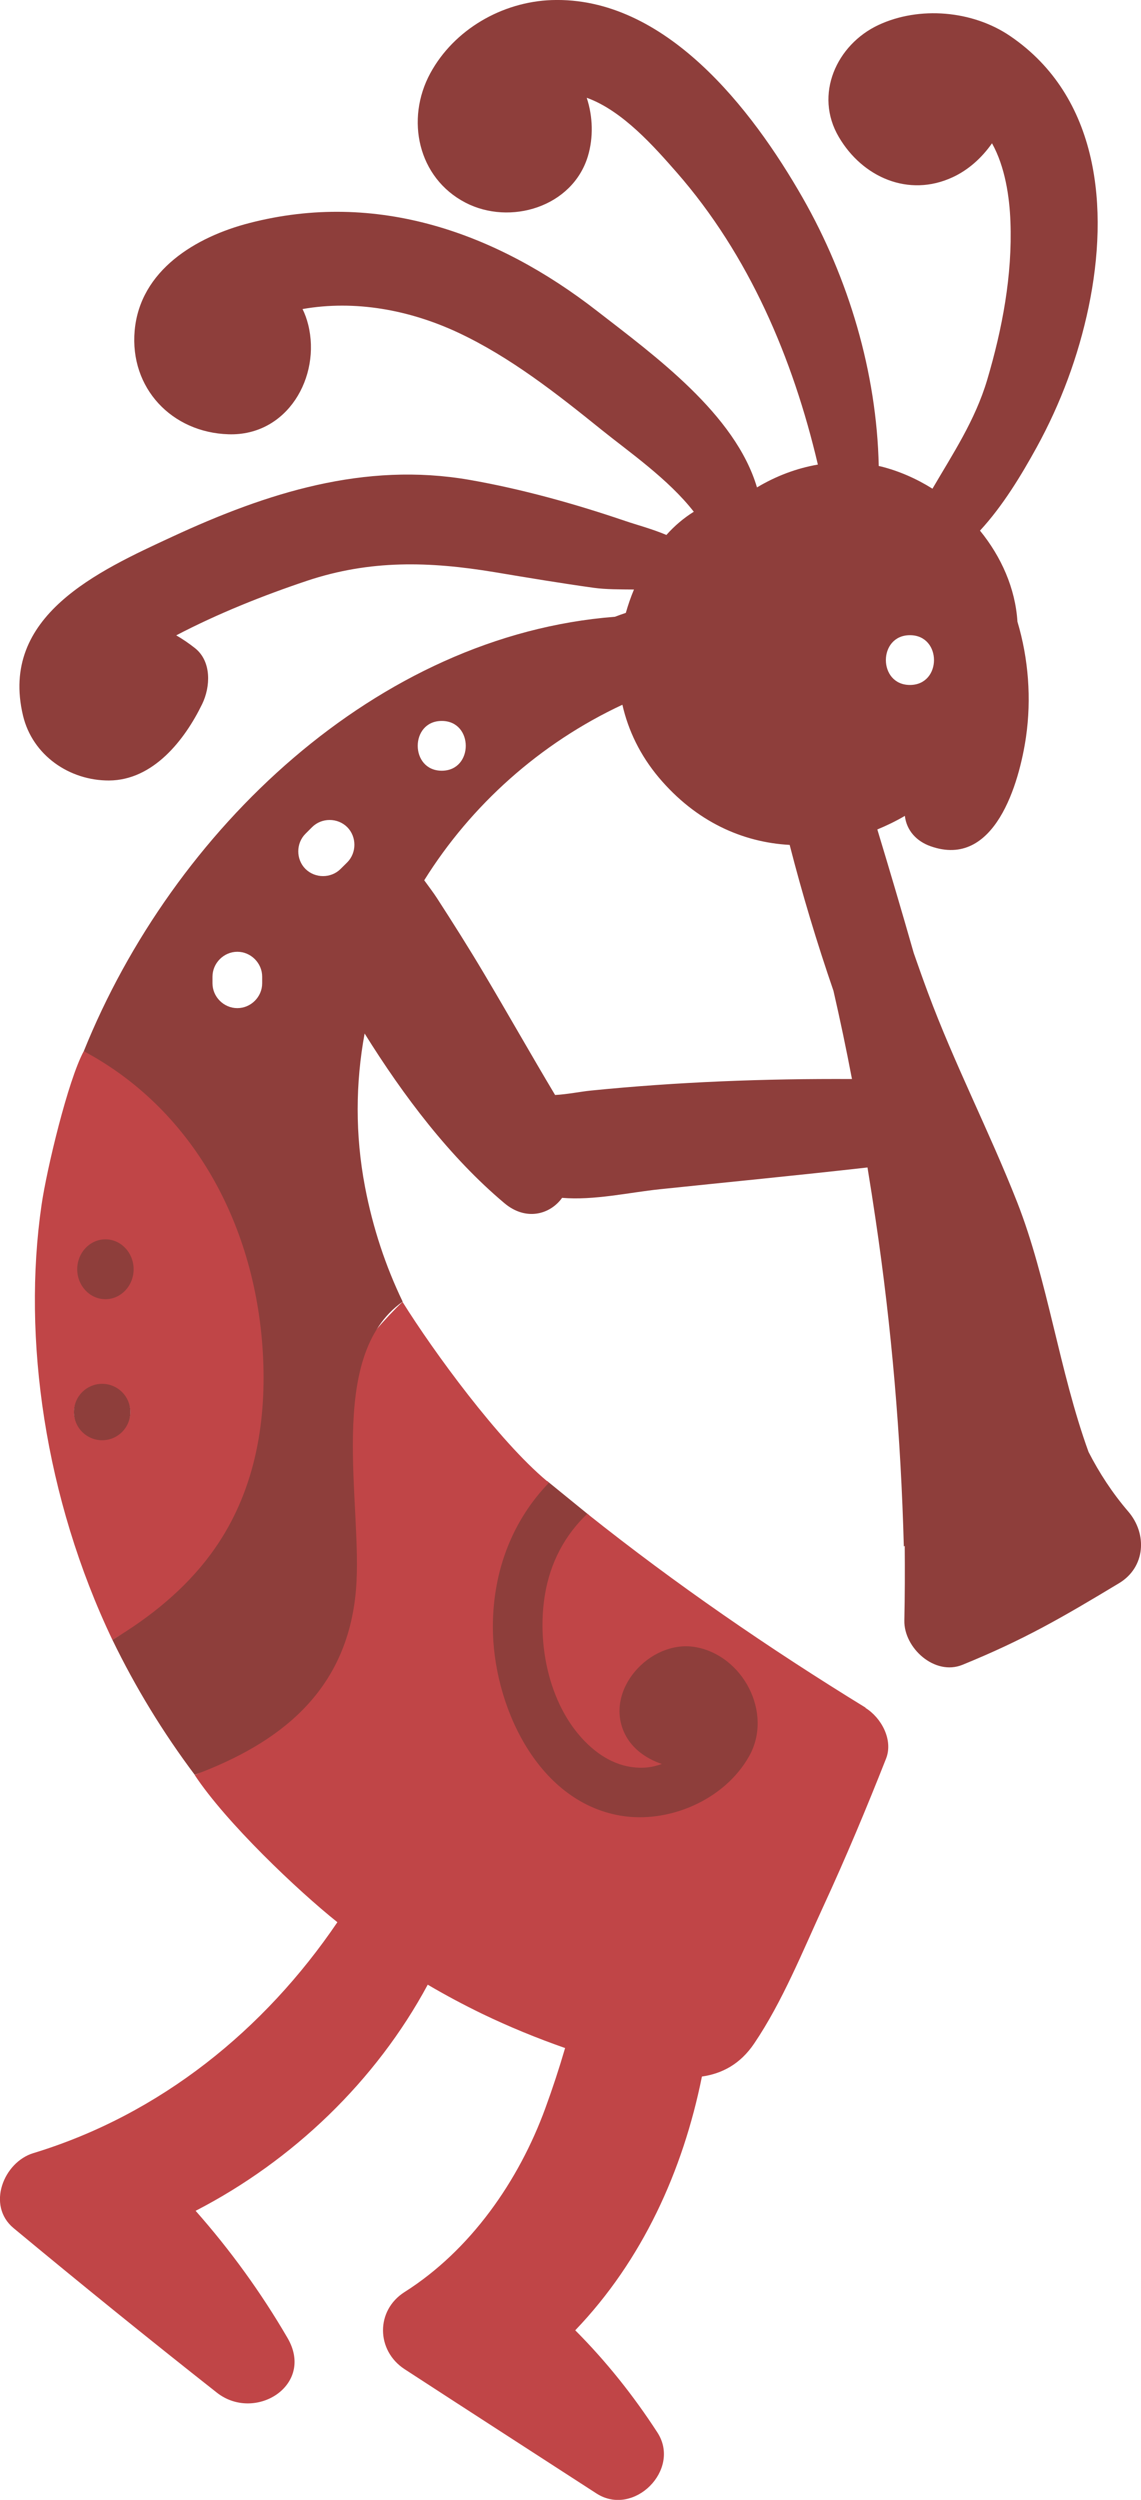
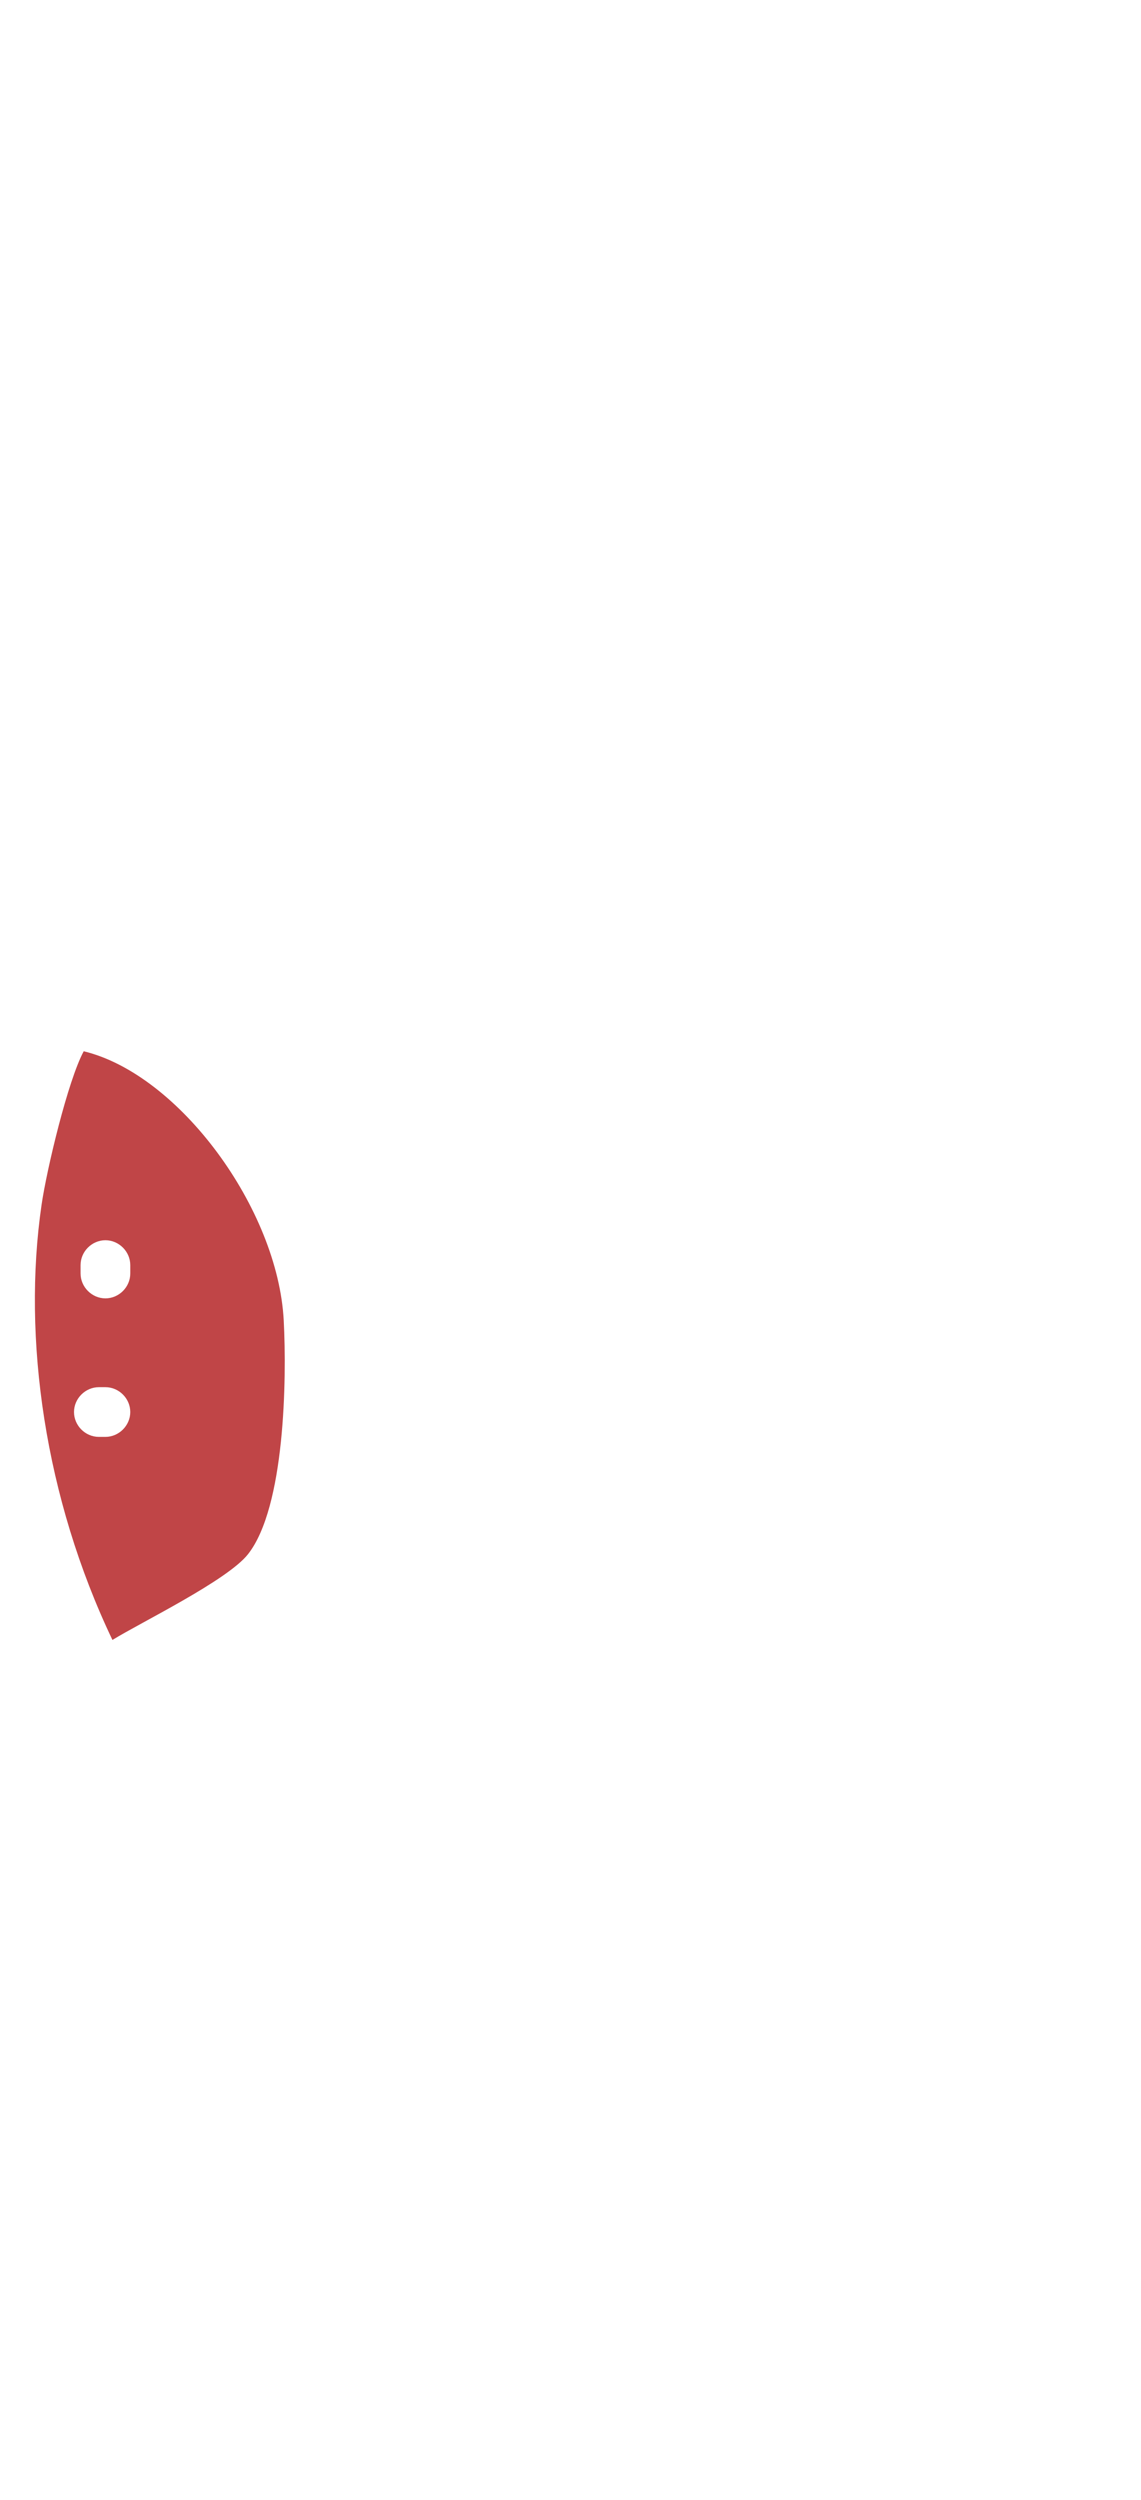
<svg xmlns="http://www.w3.org/2000/svg" id="Layer_2" viewBox="0 0 152.93 334.96">
  <defs>
    <style>.cls-1{fill:#8e3e3b;}.cls-2{fill:#c04547;}</style>
  </defs>
  <g id="Layer_5">
    <g>
-       <path class="cls-1" d="m73.33,198.44l5.64,4.59,3.97,14.78,11.17-1.66s14.26,9.98,14.02,10.69c-.24.71-3.8,11.88-4.99,13.31-1.19,1.43-10.27,8.08-12.62,8.32s-9.86.24-12.76-1.19c-2.9-1.43-11.45-10.46-11.93-11.17-.48-.71-2.97-12.83-3.98-14.73-1.01-1.9-1.01-7.84-1.01-9.03s1.01-6.18,1.01-6.18l4.93-4.04,6.54-3.69Z" />
      <g>
-         <path class="cls-2" d="m116.03,228.82c-12.92-7.93-25.45-16.54-37.31-25.99-2.93,2.79-4.99,6.45-5.71,11.02-1.07,6.75.69,15.06,5.81,19.9,2.22,2.1,4.98,3.41,8.1,3.05.51-.06,1.12-.21,1.79-.44-2.12-.72-3.97-2.05-4.94-3.99-2.91-5.86,3.35-12.67,9.35-11.69,6.42,1.05,10.55,8.82,7.29,14.63-3.27,5.84-10.76,9.1-17.31,7.96-11.24-1.96-17.07-15.02-17.04-25.35.02-7.7,2.78-14.35,7.52-19.25-.09-.07-.17-.14-.26-.21-6.48-5.41-15.19-17.32-19.37-24.02-4.23,3.99-13.2,14.85-12.81,20.11.63,8.52-.19,10.6-3.56,18.71-4.12,9.9-2.25,20.86-11.49,24.57,4.19,6.35,13.79,15.47,19.13,19.73-9.77,14.4-23.71,25.75-40.75,30.94-3.99,1.21-6.3,7.02-2.65,10.05,8.99,7.46,18.06,14.81,27.24,22.04,5.11,4.02,13.18-.97,9.48-7.32-3.54-6.08-7.67-11.78-12.32-17.04,13.03-6.72,24.17-17.4,31.11-30.3,2.36,1.39,4.78,2.68,7.25,3.88,3.63,1.75,7.36,3.28,11.16,4.61-.79,2.71-1.67,5.39-2.64,8.04-3.56,9.76-10.03,19.05-18.87,24.65-3.9,2.47-3.82,7.85,0,10.34,8.56,5.57,17.14,11.1,25.71,16.65,4.99,3.23,11.41-3.18,8.17-8.17-3.21-4.95-6.87-9.54-11.01-13.69,8.97-9.35,14.43-21.33,16.98-34,2.68-.39,5.13-1.64,7.02-4.45,3.79-5.62,6.46-12.29,9.29-18.43,2.99-6.48,5.75-13.08,8.37-19.72.99-2.52-.65-5.5-2.77-6.8Z" />
        <path class="cls-2" d="m38.03,176.94c-.78-14.97-14.01-32.99-26.81-36.08-2.11,3.9-4.96,15.82-5.65,20.58-2.6,17.86.43,39.28,9.5,58.3,3.8-2.35,15.41-7.98,18.17-11.49,4.96-6.29,5.2-23.42,4.79-31.3Zm-23.9,15.59h-.88c-1.82,0-3.33-1.52-3.33-3.33s1.52-3.33,3.33-3.33h.88c1.82,0,3.33,1.52,3.33,3.33s-1.52,3.33-3.33,3.33Zm3.33-21.89c0,1.82-1.52,3.33-3.33,3.33s-3.33-1.52-3.33-3.33v-1.13c0-1.82,1.52-3.33,3.33-3.33s3.33,1.52,3.33,3.33v1.13Z" />
-         <path class="cls-1" d="m151.22,202.53c-2.12-2.47-3.87-5.15-5.32-7.98-3.94-10.86-5.46-23.02-9.58-33.5-3.72-9.45-8.39-18.47-11.94-28.02-.66-1.77-1.29-3.55-1.91-5.33-1.58-5.53-3.21-11.05-4.88-16.56,1.26-.52,2.5-1.12,3.69-1.82.23,1.97,1.57,3.41,3.45,4.07,8.6,3.05,11.89-8.47,12.79-14.66.73-5.09.34-10.44-1.15-15.43-.28-4.47-2.17-8.7-5.02-12.2,3.06-3.31,5.54-7.43,7.59-11.15,3.24-5.9,5.59-12.22,6.97-18.81,2.75-13.19,1.46-28.17-10.53-36.32-5.03-3.42-12.16-4.03-17.64-1.47-5.62,2.63-8.66,9.33-5.31,15.01,3.16,5.39,9.35,8.13,15.25,5.39,2.09-.96,3.91-2.59,5.28-4.55,1.76,3.15,2.35,7.21,2.47,10.51.27,7.17-1.09,14.35-3.12,21.2-1.62,5.43-4.6,9.89-7.33,14.57-2.17-1.36-4.51-2.38-6.91-2.98-.09-.02-.19-.04-.29-.06-.27-12.55-4.04-25.16-10.21-35.96C100.78,14.6,89.15-.5,73.95.01c-6.65.23-13.1,3.95-16.28,9.81-3.34,6.16-1.67,14.01,4.71,17.33,5.99,3.11,14.34.59,16.41-6.2.76-2.52.68-5.33-.15-7.85,4.81,1.73,9.08,6.61,12.04,9.98,9.72,11.11,15.59,24.91,18.94,39.17-2.86.49-5.64,1.55-8.16,3.06-2.91-9.83-13.73-17.66-21.42-23.63-13.54-10.53-29.57-16.21-46.63-11.79-7.17,1.85-14.63,6.32-15.36,14.4-.69,7.72,4.99,13.67,12.58,13.9,7.9.25,12.41-7.71,10.68-14.68-.19-.76-.44-1.46-.76-2.1,7.06-1.24,14.36.12,20.86,3.16,7,3.28,13.24,8.2,19.23,13.03,3.54,2.86,8.95,6.59,12.35,10.97-1.36.85-2.6,1.9-3.67,3.11-1.94-.82-4.04-1.37-5.53-1.88-6.72-2.29-13.86-4.28-20.85-5.5-14.09-2.45-27.17,1.74-39.84,7.61C13.12,76.53-.08,82.53,3.08,95.87c1.27,5.35,6.24,8.73,11.53,8.71,5.93-.03,10.15-5.43,12.49-10.25,1.11-2.29,1.29-5.7-.97-7.49-.85-.67-1.68-1.23-2.51-1.71,5.61-2.93,11.65-5.34,17.53-7.31,8.49-2.83,16.4-2.6,25.11-1.16,4.43.74,8.86,1.48,13.31,2.1,1.65.23,3.53.21,5.4.23-.43,1.03-.79,2.07-1.09,3.13-.49.16-.97.34-1.45.52-31.91,2.47-59.24,28.54-71.2,58.21,15.15,8.09,23.52,24.28,24.07,42.01.28,9.09-1.57,17.97-7.05,25.38-3.52,4.76-8.14,8.46-13.18,11.49,3.08,6.36,6.78,12.42,11.03,18.08,11.14-4.16,20.43-11,21.61-24.76.97-11.34-4.13-31.3,6.26-38.64-2.28-4.74-3.99-9.84-5.05-15.39-1.33-6.98-1.27-13.91-.05-20.54,5.23,8.4,11.42,16.58,18.73,22.73,2.9,2.45,6.15,1.51,7.74-.71,4.24.37,9.04-.73,13.08-1.15,9.28-.97,18.58-1.87,27.85-2.92.38,2.31.74,4.62,1.08,6.93,2.16,14.51,3.4,29.17,3.79,43.85.04-.02.08-.05.12-.07.03,3.33.02,6.66-.05,9.99-.08,3.66,4.06,7.46,7.79,5.94,8.3-3.39,13.29-6.3,20.98-10.93,3.56-2.14,3.81-6.62,1.24-9.61Zm-29.26-117.42c4.3,0,4.3,6.67,0,6.67s-4.3-6.67,0-6.67Zm-86.82,46.64c0,1.82-1.51,3.33-3.33,3.33s-3.33-1.51-3.33-3.33v-.88c0-1.82,1.51-3.34,3.33-3.34s3.33,1.52,3.33,3.34v.88Zm11.4-16.2c-.3.29-.59.59-.89.88-1.28,1.28-3.42,1.28-4.71,0-1.28-1.28-1.28-3.43,0-4.71l.89-.89c1.28-1.28,3.42-1.28,4.71,0,1.28,1.29,1.28,3.43,0,4.72Zm12.67-18.95c4.29,0,4.29,6.67,0,6.67s-4.3-6.67,0-6.67Zm19.95,49.53c-1.38.14-3.1.5-4.76.59-3.22-5.39-6.32-10.88-9.53-16.28-2.03-3.42-4.15-6.77-6.31-10.11-.44-.68-1.05-1.49-1.7-2.38,6.28-10.07,15.51-18.36,26.56-23.52.78,3.44,2.37,6.76,4.88,9.75,4.99,5.92,11.23,8.69,17.54,9.03,1.69,6.6,3.65,13.1,5.87,19.55.9,3.92,1.73,7.87,2.48,11.82-11.7-.06-23.38.38-35.03,1.55Z" />
      </g>
-       <ellipse class="cls-1" cx="14.13" cy="170.07" rx="3.78" ry="4.01" />
-       <circle class="cls-1" cx="13.69" cy="189.2" r="3.78" />
    </g>
  </g>
</svg>